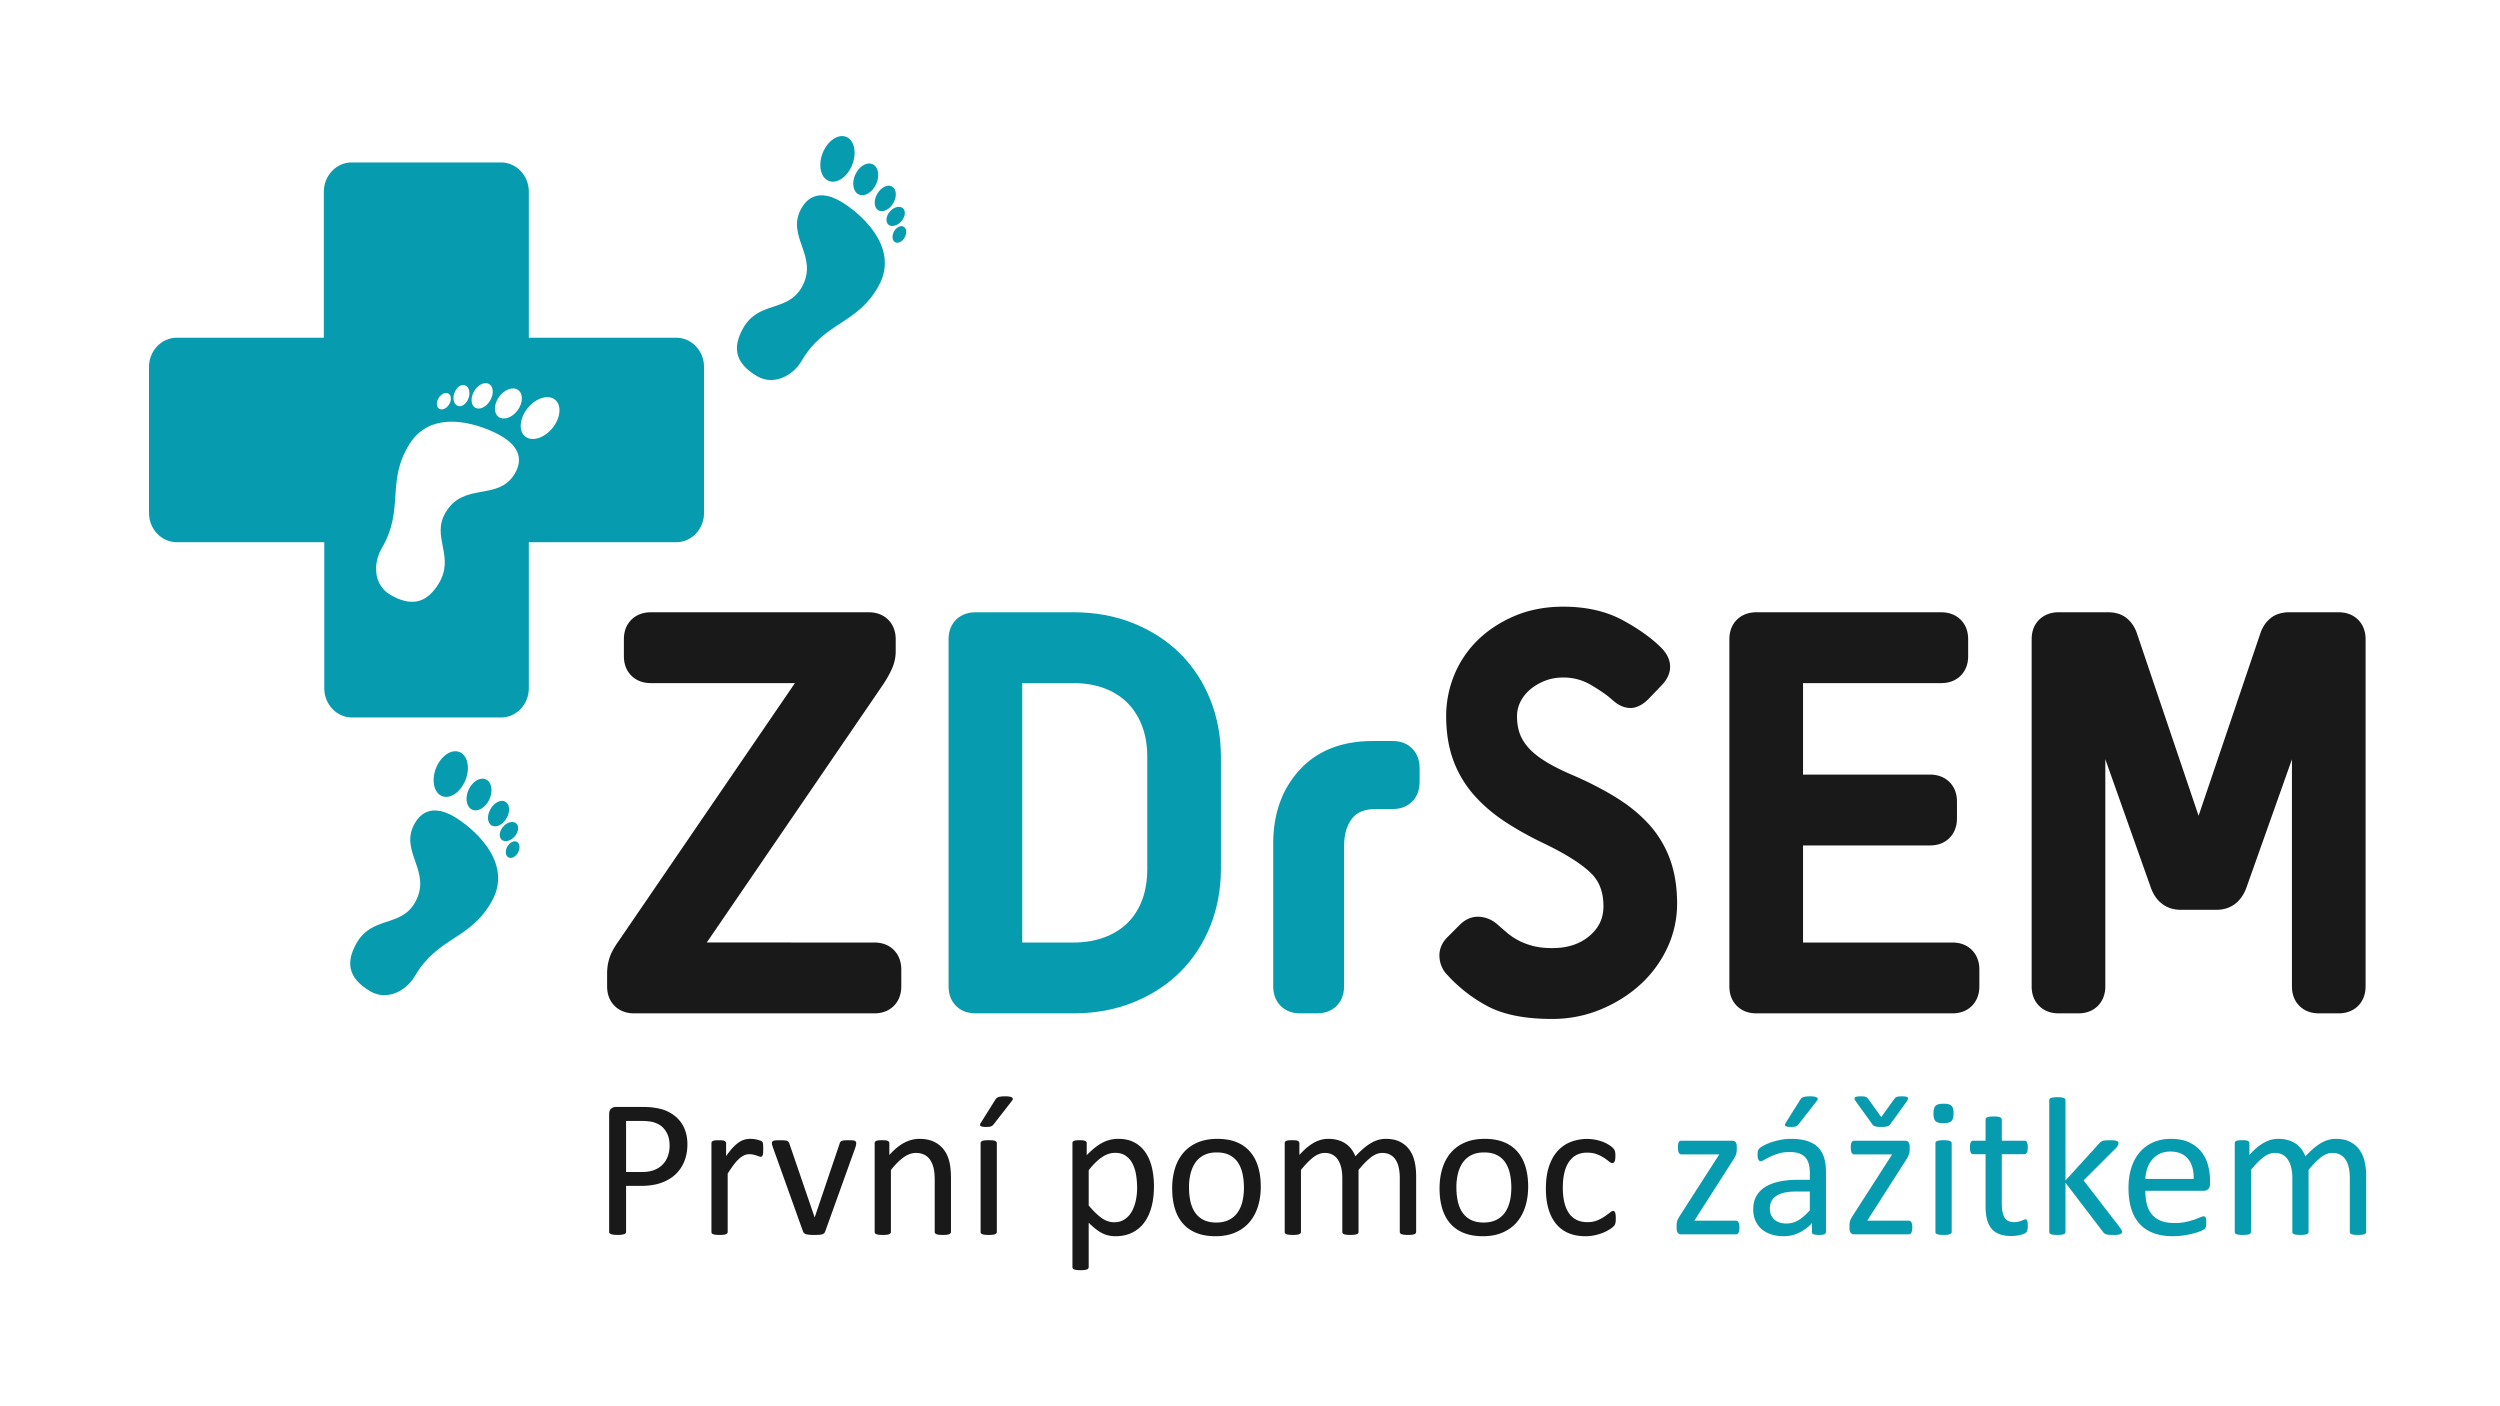
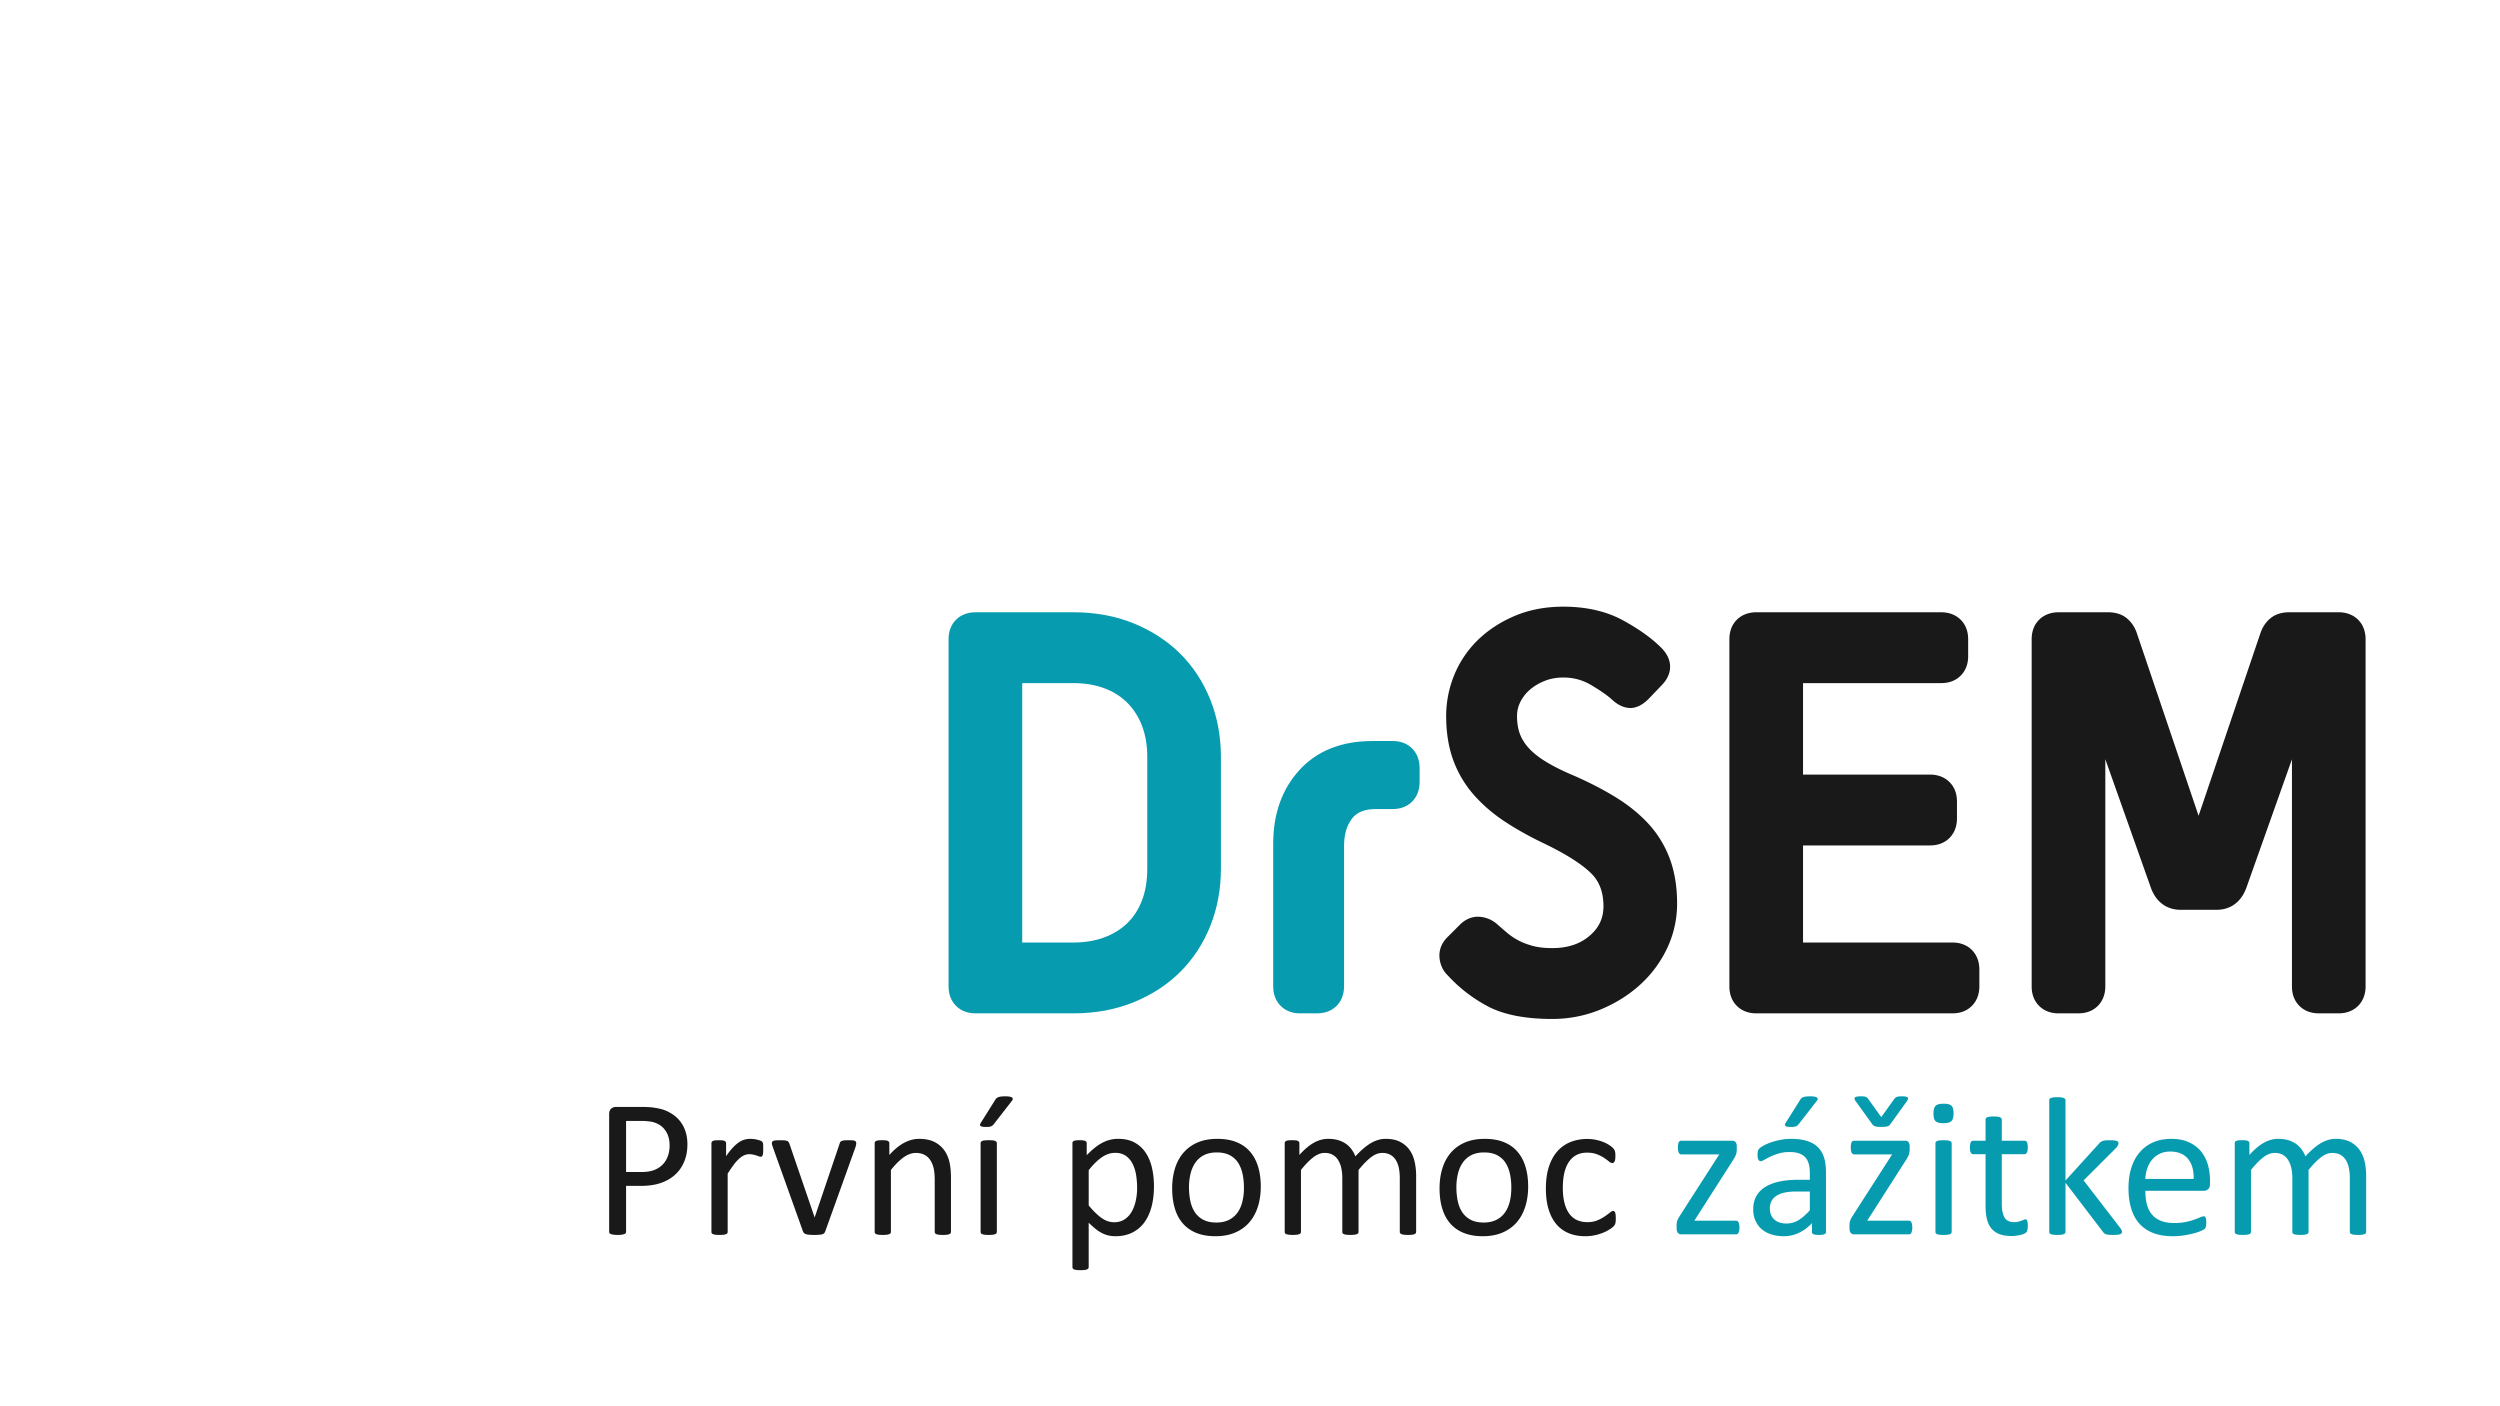
<svg xmlns="http://www.w3.org/2000/svg" width="453.543" height="255.118" viewBox="0 0 453.543 255.118">
-   <path fill="#079BB0" d="M91.291 149.963c.727-.825 1.771-1.086 2.345-.588.573.491.444 1.552-.274 2.385-.73.819-1.771 1.082-2.348.589-.563-.495-.45-1.565.277-2.386zm.938 5.579c.534.299 1.315-.095 1.746-.868.431-.779.332-1.652-.194-1.953-.544-.291-1.326.104-1.752.876-.431.79-.341 1.652.2 1.945zm-3.038-5.784c.803.466 2.016-.12 2.706-1.309.694-1.187.6-2.543-.204-3-.792-.471-2.005.119-2.703 1.315-.69 1.187-.598 2.528.201 2.994zm-6.854-1.629c-1.65-.962-4.999-2.362-7.073 1.205-3.001 5.169 3.287 8.763-.015 14.452-2.64 4.55-7.873 2.29-10.696 7.545-1.519 2.843-1.851 5.91 2.644 8.518 3.063 1.783 6.529-.126 8.07-2.773 4.185-7.194 10.203-6.589 14.051-13.752 3.85-7.174-3.892-13.403-6.981-15.195zm-2.126-3.696c1.49.575 3.389-.752 4.251-2.96.858-2.212.357-4.473-1.121-5.054-1.49-.573-3.393.76-4.258 2.968-.857 2.204-.357 4.472 1.128 5.046zm5.438 2.449c1.043.478 2.446-.357 3.144-1.878.687-1.517.405-3.129-.636-3.607-1.056-.48-2.454.363-3.148 1.873-.689 1.516-.397 3.128.64 3.612zm0 0M161.447 38.363c.727-.823 1.771-1.087 2.344-.588.574.489.446 1.551-.273 2.384-.73.816-1.771 1.081-2.348.59-.56-.497-.449-1.566.277-2.386zm.942 5.578c.529.301 1.311-.095 1.742-.865.431-.782.336-1.653-.197-1.955-.54-.292-1.321.104-1.749.876-.428.786-.339 1.652.204 1.944zm-3.042-5.782c.804.465 2.02-.123 2.71-1.311s.595-2.543-.208-2.999c-.793-.472-2.005.117-2.703 1.314-.686 1.186-.598 2.526.201 2.996zm-6.854-1.631c-1.651-.961-4.999-2.36-7.073 1.208-2.998 5.165 3.291 8.76-.014 14.449-2.641 4.55-7.87 2.293-10.696 7.548-1.52 2.841-1.848 5.908 2.644 8.515 3.064 1.78 6.533-.125 8.07-2.773 4.185-7.195 10.202-6.589 14.052-13.75 3.848-7.176-3.893-13.406-6.983-15.197zm-2.121-3.697c1.487.577 3.389-.754 4.247-2.959.858-2.211.358-4.476-1.121-5.054-1.49-.572-3.392.759-4.258 2.966-.862 2.207-.358 4.474 1.132 5.047zm5.434 2.452c1.044.475 2.45-.361 3.144-1.879.686-1.518.409-3.129-.639-3.607-1.048-.48-2.45.361-3.144 1.871-.691 1.519-.399 3.131.639 3.615zm0 0M122.69 61.266H95.938V34.768c0-2.915-2.266-5.3-5.035-5.3H63.785c-2.769 0-5.035 2.385-5.035 5.3v26.499H32.065c-2.77 0-5.035 2.385-5.035 5.3v26.5c0 2.915 2.266 5.3 5.035 5.3h26.763v26.499c0 2.915 2.266 5.3 5.035 5.3h27.04c2.769 0 5.035-2.385 5.035-5.3V98.365h26.753c2.77 0 5.035-2.385 5.035-5.3v-26.5c0-2.914-2.266-5.299-5.036-5.299zM93.917 74.419c-.982 1.348-2.531 1.881-3.462 1.216-.927-.677-.887-2.311.095-3.66.986-1.346 2.527-1.892 3.455-1.217.934.682.887 2.314-.088 3.661zm-5-1.754c-.694 1.187-1.906 1.762-2.706 1.299-.803-.475-.883-1.821-.19-3.006.698-1.183 1.924-1.766 2.716-1.288.801.457.885 1.803.18 2.995zm-3.915-.433c-.357 1.036-1.238 1.658-1.942 1.41-.712-.259-.994-1.296-.639-2.332.373-1.035 1.234-1.673 1.942-1.409.716.254 1.002 1.292.639 2.331zm-3.527 1.138c-.479.764-1.274 1.109-1.796.779-.522-.316-.562-1.19-.099-1.946.468-.758 1.274-1.101 1.796-.787.52.329.56 1.202.099 1.954zM79.5 106.014c-1.731 2.715-4.243 4.512-8.72 1.874-3.057-1.795-3.093-5.753-1.543-8.392 4.216-7.175.738-12.124 5.088-18.993 4.364-6.874 13.591-3.184 16.67-1.371 1.647.968 4.51 3.203 2.418 6.758-3.032 5.148-9.25 1.433-12.584 7.1-2.669 4.535 1.862 7.986-1.329 13.024zm20.708-28.337c-1.501 1.833-3.721 2.506-4.952 1.492-1.231-1.012-1.005-3.322.493-5.153 1.508-1.835 3.725-2.505 4.955-1.502 1.231 1.014 1.005 3.326-.496 5.163z" />
  <path fill="#191919" d="M124.708 207.589c0 1.155-.19 2.196-.571 3.126-.382.927-.926 1.721-1.634 2.375s-1.578 1.16-2.607 1.518-2.259.535-3.688.535h-2.625v8.323a.406.406 0 01-.08.25.526.526 0 01-.25.17 2.472 2.472 0 01-.465.107c-.196.029-.443.044-.741.044s-.544-.016-.741-.044a2.66 2.66 0 01-.473-.107.464.464 0 01-.25-.17.435.435 0 01-.072-.25v-21.324c0-.477.125-.816.375-1.018.25-.203.529-.305.839-.305h4.946c.501 0 .98.021 1.438.063.459.043 1.001.131 1.625.269.625.137 1.262.393 1.911.768.648.375 1.2.837 1.652 1.384a6 6 0 011.045 1.902c.244.721.366 1.516.366 2.384zm-3.232.25c0-.941-.175-1.726-.526-2.356-.352-.632-.786-1.102-1.304-1.413a4.395 4.395 0 00-1.607-.589 10.915 10.915 0 00-1.618-.125h-2.839v9.27h2.768c.929 0 1.7-.12 2.313-.357a4.331 4.331 0 001.545-.991c.417-.423.732-.93.946-1.519.215-.59.322-1.229.322-1.92zM138.46 208.465c0 .262-.006.481-.018.66a1.685 1.685 0 01-.072.42.612.612 0 01-.134.232.306.306 0 01-.223.081c-.096 0-.211-.028-.349-.081a6.72 6.72 0 00-1.044-.312 3.191 3.191 0 00-.696-.072c-.298 0-.589.061-.875.179a3.42 3.42 0 00-.902.59 7.379 7.379 0 00-.992 1.089 24.08 24.08 0 00-1.142 1.661v10.574a.404.404 0 01-.071.241.571.571 0 01-.232.17 1.666 1.666 0 01-.447.106 6.06 6.06 0 01-.732.036c-.285 0-.523-.012-.714-.036a1.843 1.843 0 01-.455-.106.482.482 0 01-.232-.17.439.439 0 01-.063-.241v-16.075c0-.095.018-.176.054-.241a.483.483 0 01.214-.179 1.22 1.22 0 01.411-.107c.167-.019.387-.026.66-.026.262 0 .479.008.652.026.171.018.306.054.401.107a.562.562 0 01.206.179.437.437 0 01.063.241v2.34c.44-.643.854-1.167 1.24-1.571a6.9 6.9 0 011.099-.956 3.398 3.398 0 011.027-.482 4.04 4.04 0 011.028-.133 5.044 5.044 0 011.142.125c.214.047.408.1.581.16.172.06.294.12.365.179.072.06.119.117.143.169.023.053.044.122.063.205.018.083.03.207.036.367.006.159.008.377.008.651zM155.337 207.375c0 .048-.002.098-.008.151a1.92 1.92 0 01-.027.17 4.183 4.183 0 01-.107.429l-5.483 15.27a.922.922 0 01-.188.322c-.078.083-.193.15-.348.197s-.352.08-.589.098c-.238.018-.536.027-.893.027s-.655-.012-.893-.036a3.063 3.063 0 01-.581-.106.847.847 0 01-.349-.197.862.862 0 01-.196-.304l-5.465-15.27a6.798 6.798 0 01-.116-.375 1.23 1.23 0 01-.063-.374c0-.096.023-.179.072-.25a.462.462 0 01.241-.17c.113-.042.262-.069.447-.081.185-.012.414-.018.687-.018.345 0 .623.008.831.026.208.018.37.05.483.099a.59.59 0 01.25.178c.053.072.103.16.151.268l4.536 13.253.072.215.054-.215 4.483-13.253a.634.634 0 01.125-.268.652.652 0 01.259-.178c.112-.049.268-.082.464-.099a8.59 8.59 0 01.777-.026c.273 0 .5.006.678.018.179.012.319.041.42.09a.476.476 0 01.214.169.43.43 0 01.062.24zM172.521 223.485a.398.398 0 01-.072.241.567.567 0 01-.231.17 1.686 1.686 0 01-.447.106 5.885 5.885 0 01-.714.036c-.299 0-.542-.012-.733-.036a1.726 1.726 0 01-.447-.106.556.556 0 01-.232-.17.404.404 0 01-.071-.241v-9.412c0-.917-.072-1.654-.214-2.215a4.633 4.633 0 00-.625-1.446 2.707 2.707 0 00-1.063-.929c-.435-.215-.938-.322-1.509-.322-.738 0-1.477.264-2.215.786-.738.525-1.512 1.292-2.321 2.304v11.234a.405.405 0 01-.072.241.565.565 0 01-.232.17 1.666 1.666 0 01-.447.106 6.071 6.071 0 01-.732.036c-.285 0-.523-.012-.714-.036a1.843 1.843 0 01-.455-.106.482.482 0 01-.232-.17.439.439 0 01-.063-.241V207.41c0-.095.019-.176.054-.241a.481.481 0 01.215-.179c.107-.053.244-.089.411-.107.167-.019.386-.026.66-.026.262 0 .479.008.652.026.172.018.306.054.402.107a.575.575 0 01.205.179.437.437 0 01.063.241v2.125c.904-1.012 1.807-1.752 2.706-2.223.898-.471 1.807-.705 2.724-.705 1.071 0 1.974.182 2.705.544a4.873 4.873 0 011.777 1.456c.452.607.777 1.318.974 2.133.196.816.295 1.795.295 2.939v9.806zM180.539 199.552a1.18 1.18 0 01.25-.321c.096-.083.211-.149.35-.196.137-.047.306-.083.508-.108.202-.023.446-.035.732-.035.333 0 .604.021.813.063.208.042.354.101.438.178.083.079.119.168.106.269a.579.579 0 01-.16.311l-3.233 4.163c-.095.12-.181.214-.258.285a.88.88 0 01-.268.17 1.515 1.515 0 01-.393.09 5.846 5.846 0 01-.599.026c-.261 0-.47-.017-.625-.054a.75.75 0 01-.331-.143.236.236 0 01-.071-.232 1.02 1.02 0 01.152-.34l2.589-4.126zm.305 23.933a.405.405 0 01-.072.241.565.565 0 01-.232.17 1.648 1.648 0 01-.446.106 6.06 6.06 0 01-.732.036c-.286 0-.523-.012-.714-.036a1.854 1.854 0 01-.455-.106.482.482 0 01-.232-.17.43.43 0 01-.063-.241V207.41c0-.095.02-.176.063-.241a.538.538 0 01.232-.179c.112-.053.265-.089.455-.107.191-.019.429-.026.714-.026a8.1 8.1 0 01.732.026c.191.018.34.054.446.107a.614.614 0 01.232.179.403.403 0 01.072.241v16.075zM209.348 215.198c0 1.405-.152 2.667-.455 3.786-.304 1.119-.75 2.069-1.34 2.85a5.99 5.99 0 01-2.188 1.802c-.87.424-1.864.635-2.982.635a5.78 5.78 0 01-1.322-.143 5.083 5.083 0 01-1.187-.447c-.388-.203-.772-.458-1.153-.768s-.786-.673-1.215-1.09v8.038c0 .096-.024.178-.071.25s-.125.131-.232.178a1.59 1.59 0 01-.447.107c-.19.023-.435.036-.732.036-.285 0-.523-.013-.714-.036a1.762 1.762 0 01-.455-.107.458.458 0 01-.233-.178.484.484 0 01-.063-.25V207.41c0-.108.018-.193.054-.259a.43.43 0 01.214-.169c.107-.049.244-.082.411-.099a5.55 5.55 0 01.607-.026c.25 0 .456.008.616.026.161.018.295.05.402.099a.483.483 0 01.224.169.48.48 0 01.062.259v2.161c.489-.5.959-.935 1.411-1.304s.908-.675 1.367-.92a6.059 6.059 0 012.937-.741c1.167 0 2.162.225 2.983.677a5.632 5.632 0 012.01 1.858c.517.786.896 1.699 1.134 2.742.238 1.043.357 2.148.357 3.315zm-3.054.339c0-.821-.063-1.616-.188-2.384a6.916 6.916 0 00-.647-2.044 3.824 3.824 0 00-1.232-1.429c-.514-.356-1.155-.536-1.922-.536-.383 0-.76.057-1.131.17a4.547 4.547 0 00-1.132.537c-.383.244-.785.565-1.204.963s-.863.891-1.33 1.474v6.395c.815.988 1.588 1.744 2.319 2.268.73.524 1.497.786 2.299.786.743 0 1.381-.178 1.914-.536a4.033 4.033 0 001.294-1.429c.33-.595.572-1.263.728-2 .154-.739.232-1.484.232-2.235zM228.727 215.269c0 1.311-.173 2.516-.519 3.618-.345 1.102-.86 2.051-1.545 2.849-.685.798-1.542 1.419-2.572 1.866-1.03.445-2.224.67-3.581.67-1.321 0-2.473-.196-3.456-.59-.982-.393-1.801-.965-2.456-1.715-.654-.75-1.143-1.66-1.464-2.733-.322-1.07-.482-2.285-.482-3.643 0-1.311.169-2.516.508-3.616.339-1.102.852-2.052 1.536-2.849a6.946 6.946 0 012.563-1.858c1.024-.44 2.22-.66 3.59-.66 1.322 0 2.474.195 3.456.589.983.393 1.801.963 2.455 1.714.656.75 1.147 1.661 1.474 2.732.329 1.072.493 2.282.493 3.626zm-3.055.197c0-.869-.081-1.69-.243-2.465-.162-.773-.43-1.451-.802-2.036a3.98 3.98 0 00-1.515-1.385c-.636-.34-1.429-.509-2.378-.509-.876 0-1.631.155-2.261.464a4.181 4.181 0 00-1.56 1.313c-.408.566-.712 1.236-.91 2.01a10.166 10.166 0 00-.298 2.535c0 .882.082 1.71.244 2.483.162.775.433 1.45.811 2.027a4.056 4.056 0 001.523 1.375c.637.34 1.429.51 2.378.51.866 0 1.617-.155 2.253-.465a4.145 4.145 0 001.567-1.304c.409-.56.709-1.226.902-2a10.53 10.53 0 00.289-2.553zM256.909 223.485a.41.41 0 01-.07.241.571.571 0 01-.232.17 1.668 1.668 0 01-.446.106 5.891 5.891 0 01-.715.036c-.297 0-.541-.012-.732-.036a1.852 1.852 0 01-.456-.106.553.553 0 01-.241-.17.398.398 0 01-.072-.241v-9.77c0-.678-.06-1.297-.178-1.858a4.298 4.298 0 00-.571-1.446 2.669 2.669 0 00-1-.929c-.405-.215-.881-.322-1.428-.322-.679 0-1.361.264-2.045.786-.685.525-1.438 1.292-2.26 2.304v11.234a.404.404 0 01-.071.241.568.568 0 01-.241.17 1.81 1.81 0 01-.455.106 5.898 5.898 0 01-.716.036c-.273 0-.508-.012-.705-.036a1.851 1.851 0 01-.463-.106.482.482 0 01-.232-.17.439.439 0 01-.063-.241v-9.77c0-.678-.065-1.297-.196-1.858a4.555 4.555 0 00-.59-1.446 2.682 2.682 0 00-.991-.929c-.399-.215-.873-.322-1.42-.322-.679 0-1.363.264-2.054.786-.691.525-1.44 1.292-2.25 2.304v11.234a.398.398 0 01-.072.241.565.565 0 01-.232.17 1.676 1.676 0 01-.447.106 6.06 6.06 0 01-.732.036c-.285 0-.524-.012-.715-.036a1.854 1.854 0 01-.455-.106.482.482 0 01-.232-.17.439.439 0 01-.063-.241v-16.075c0-.095.018-.176.054-.241a.481.481 0 01.215-.179 1.22 1.22 0 01.411-.107c.166-.019.386-.026.661-.026.262 0 .479.008.652.026.172.018.306.054.402.107a.566.566 0 01.205.179.437.437 0 01.063.241v2.125c.905-1.012 1.783-1.752 2.635-2.223.85-.471 1.711-.705 2.58-.705.667 0 1.265.077 1.795.232.529.155.997.372 1.402.65.404.282.75.615 1.036 1 .286.389.525.819.715 1.295a16.582 16.582 0 011.527-1.482c.481-.404.947-.73 1.393-.983a5.686 5.686 0 011.304-.543 4.924 4.924 0 011.277-.169c1.035 0 1.904.182 2.606.544a4.74 4.74 0 011.706 1.456c.435.607.744 1.318.929 2.133.184.816.276 1.678.276 2.582v10.165zM277.235 215.269c0 1.311-.172 2.516-.519 3.618-.345 1.102-.86 2.051-1.544 2.849-.685.798-1.543 1.419-2.572 1.866-1.03.445-2.224.67-3.582.67-1.321 0-2.473-.196-3.456-.59-.982-.393-1.801-.965-2.456-1.715-.654-.75-1.143-1.66-1.464-2.733-.322-1.07-.482-2.285-.482-3.643 0-1.311.17-2.516.509-3.616.34-1.102.851-2.052 1.536-2.849s1.539-1.417 2.563-1.858c1.023-.44 2.22-.66 3.59-.66 1.321 0 2.474.195 3.456.589.982.393 1.801.963 2.456 1.714.655.75 1.147 1.661 1.474 2.732.328 1.072.491 2.282.491 3.626zm-3.054.197c0-.869-.081-1.69-.243-2.465-.162-.773-.43-1.451-.802-2.036-.373-.584-.877-1.045-1.514-1.385s-1.43-.509-2.379-.509c-.877 0-1.631.155-2.262.464a4.167 4.167 0 00-1.558 1.313c-.409.566-.713 1.236-.911 2.01a10.214 10.214 0 00-.297 2.535c0 .882.081 1.71.243 2.483.163.775.433 1.45.811 2.027a4.07 4.07 0 001.523 1.375c.637.34 1.43.51 2.379.51.865 0 1.616-.155 2.252-.465a4.153 4.153 0 001.567-1.304c.408-.56.709-1.226.901-2 .193-.772.29-1.624.29-2.553zM293.131 221.039c0 .202-.006.378-.018.527a1.967 1.967 0 01-.063.375 1.45 1.45 0 01-.106.269 1.768 1.768 0 01-.287.338c-.148.15-.402.333-.759.554a7.274 7.274 0 01-1.206.589 9.028 9.028 0 01-1.455.42 8.033 8.033 0 01-1.625.161c-1.155 0-2.179-.191-3.072-.572s-1.64-.938-2.241-1.67c-.602-.732-1.06-1.631-1.375-2.697-.316-1.065-.474-2.294-.474-3.689 0-1.582.194-2.943.581-4.08.387-1.137.917-2.069 1.589-2.795a6.26 6.26 0 012.375-1.616 8.151 8.151 0 012.956-.527 7.64 7.64 0 011.492.143 8.2 8.2 0 011.33.375c.405.155.765.334 1.081.536s.545.375.688.518c.143.144.24.257.294.34.055.083.099.181.135.294.035.113.059.241.071.384.012.143.018.321.018.536 0 .465-.053.789-.16.974-.107.185-.239.276-.394.276-.179 0-.384-.097-.616-.294a9.871 9.871 0 00-.883-.651 6.74 6.74 0 00-1.296-.652c-.506-.197-1.104-.295-1.794-.295-1.418 0-2.503.545-3.26 1.633-.756 1.09-1.134 2.671-1.134 4.743 0 1.036.099 1.943.295 2.724.196.78.484 1.433.866 1.956.38.523.848.913 1.401 1.169.554.257 1.188.384 1.902.384.679 0 1.275-.106 1.787-.321a7.343 7.343 0 001.331-.706c.375-.255.69-.487.947-.696s.455-.313.598-.313c.083 0 .155.023.214.07a.537.537 0 01.152.242c.041.113.072.256.089.428.018.172.026.377.026.616z" />
  <path fill="#079BB0" d="M315.563 222.682c0 .227-.017.42-.053.58a1.964 1.964 0 01-.125.393.432.432 0 01-.196.215.584.584 0 01-.268.063h-9.895a.816.816 0 01-.616-.25c-.161-.166-.242-.446-.242-.84v-.606c0-.167.013-.316.036-.446.024-.131.06-.262.106-.394.048-.13.114-.271.197-.419.083-.149.185-.318.304-.51l7.09-11.037h-6.876c-.19 0-.342-.099-.456-.295-.113-.196-.169-.515-.169-.955 0-.215.011-.401.035-.563s.063-.292.116-.394a.504.504 0 01.197-.214.575.575 0 01.277-.063h9.216c.13 0 .247.019.348.054a.596.596 0 01.26.178.924.924 0 01.169.322c.042.131.063.298.063.5v.571a2.639 2.639 0 01-.34 1.322 9.935 9.935 0 01-.303.519l-7.056 11.037h7.538c.095 0 .182.021.259.063.078.042.143.11.197.205.053.096.098.224.134.385.036.159.053.352.053.579zM331.263 223.503c0 .143-.048.25-.144.321a.975.975 0 01-.392.161 3.644 3.644 0 01-.732.054c-.309 0-.557-.018-.742-.054-.184-.035-.318-.088-.401-.161-.084-.071-.125-.178-.125-.321v-1.608a7.888 7.888 0 01-2.349 1.75 6.222 6.222 0 01-2.741.626c-.846 0-1.611-.11-2.295-.331-.685-.22-1.268-.539-1.75-.956a4.285 4.285 0 01-1.125-1.536c-.268-.607-.402-1.297-.402-2.071 0-.905.184-1.69.554-2.356.368-.668.898-1.221 1.589-1.663.69-.439 1.536-.771 2.537-.991.999-.22 2.125-.33 3.375-.33h2.214v-1.251c0-.617-.065-1.167-.196-1.643-.132-.476-.342-.871-.635-1.188a2.75 2.75 0 00-1.134-.715c-.464-.16-1.036-.24-1.715-.24-.726 0-1.378.086-1.955.259-.577.173-1.083.363-1.518.571-.435.209-.798.399-1.089.572-.292.172-.51.259-.652.259a.448.448 0 01-.251-.071.627.627 0 01-.187-.215 1.096 1.096 0 01-.116-.365 3.11 3.11 0 01-.035-.492c0-.296.02-.533.062-.705.042-.173.144-.337.304-.491.161-.155.438-.336.83-.544.394-.209.846-.4 1.358-.572a12.37 12.37 0 011.679-.429c.606-.113 1.22-.169 1.839-.169 1.154 0 2.137.131 2.947.393.809.261 1.464.646 1.964 1.152.5.506.864 1.133 1.09 1.884.226.75.339 1.625.339 2.625v10.841zm-2.93-7.34h-2.518c-.811 0-1.513.069-2.108.206-.596.136-1.089.338-1.482.606-.393.269-.682.589-.866.963-.186.375-.278.809-.278 1.295 0 .834.265 1.499.795 1.993s1.271.74 2.223.74c.774 0 1.491-.196 2.152-.588.66-.394 1.354-.995 2.081-1.804v-3.411zm-1.767-16.611c.071-.13.154-.238.25-.321.095-.083.211-.149.348-.196a2.55 2.55 0 01.509-.108c.202-.023.446-.035.732-.035.333 0 .604.021.813.063.208.042.354.101.438.178a.305.305 0 01.107.269.588.588 0 01-.161.311l-3.232 4.163c-.096.12-.182.214-.259.285a.872.872 0 01-.269.17 1.505 1.505 0 01-.393.09c-.16.017-.36.026-.598.026-.262 0-.47-.017-.625-.054a.745.745 0 01-.33-.143.235.235 0 01-.072-.232.995.995 0 01.151-.34l2.591-4.126zM346.926 222.682c0 .227-.018.42-.053.58a1.964 1.964 0 01-.125.393.43.43 0 01-.197.215.584.584 0 01-.268.063h-9.895a.818.818 0 01-.616-.25c-.161-.166-.241-.446-.241-.84v-.606c0-.167.012-.316.036-.446a2.425 2.425 0 01.303-.813c.083-.149.185-.318.304-.51l7.091-11.037h-6.877c-.19 0-.342-.099-.455-.295-.113-.196-.169-.515-.169-.955 0-.215.011-.401.035-.563s.063-.292.116-.394a.504.504 0 01.197-.214.572.572 0 01.277-.063h9.216c.13 0 .247.019.348.054a.596.596 0 01.26.178.924.924 0 01.169.322c.042.131.063.298.063.5v.571a2.666 2.666 0 01-.339 1.322 9.935 9.935 0 01-.303.519l-7.055 11.037h7.537c.096 0 .182.021.259.063.078.042.143.11.196.205.053.096.099.224.134.385.034.159.052.352.052.579zm-3.313-23.254c.083-.108.158-.194.223-.26a.758.758 0 01.26-.16 1.53 1.53 0 01.384-.089 4.81 4.81 0 01.562-.027c.31 0 .554.021.732.063.178.042.295.101.348.178.055.079.057.179.009.304s-.136.276-.268.455l-2.946 4.091a1.062 1.062 0 01-.232.232.88.88 0 01-.313.133c-.124.03-.276.054-.455.073a7.145 7.145 0 01-.661.026c-.25 0-.458-.009-.625-.026a2.598 2.598 0 01-.438-.082.872.872 0 01-.508-.356l-2.947-4.091a1.664 1.664 0 01-.268-.446c-.047-.131-.042-.234.018-.313.06-.077.175-.135.349-.178.172-.042.414-.063.723-.063.249 0 .448.009.598.027.149.018.271.047.366.089a.803.803 0 01.242.16c.065.066.134.152.205.26l2.321 3.232 2.321-3.232zM354.409 201.98c0 .691-.131 1.162-.393 1.412-.261.25-.744.375-1.446.375-.69 0-1.165-.123-1.421-.366s-.384-.705-.384-1.384c0-.691.131-1.16.393-1.411.263-.251.745-.375 1.447-.375.691 0 1.165.122 1.421.366.255.244.383.706.383 1.383zm-.339 21.505a.398.398 0 01-.072.241.565.565 0 01-.232.17 1.668 1.668 0 01-.446.106 6.071 6.071 0 01-.732.036c-.286 0-.524-.012-.715-.036a1.854 1.854 0 01-.455-.106.49.49 0 01-.233-.17.439.439 0 01-.063-.241V207.41c0-.083.02-.16.063-.232a.463.463 0 01.233-.178c.112-.048.265-.084.455-.108a6.13 6.13 0 01.715-.035c.297 0 .541.012.732.035.19.023.339.06.446.108a.513.513 0 01.232.178.417.417 0 01.072.232v16.075zM367.875 222.306c0 .346-.023.62-.071.822-.048.203-.119.351-.214.446a1.355 1.355 0 01-.43.267c-.19.084-.407.153-.65.205-.245.055-.505.1-.778.135a6.128 6.128 0 01-.821.053c-.834 0-1.548-.11-2.144-.331a3.45 3.45 0 01-1.464-1c-.381-.445-.658-1.012-.831-1.697-.172-.684-.259-1.491-.259-2.419v-9.396h-2.25c-.178 0-.322-.095-.429-.285-.107-.19-.16-.5-.16-.929 0-.226.014-.417.044-.571.03-.155.068-.284.116-.385a.45.45 0 01.188-.214.531.531 0 01.259-.063h2.232v-3.822c0-.084.021-.161.063-.232a.503.503 0 01.231-.188c.114-.053.266-.091.456-.116s.428-.036.714-.036c.297 0 .542.012.732.036.191.024.34.063.447.116.107.053.184.117.232.188s.072.148.072.232v3.822h4.125c.095 0 .179.021.25.063a.536.536 0 01.188.214c.053.101.092.229.116.385.023.154.035.345.035.571 0 .429-.054.738-.16.929-.108.19-.25.285-.429.285h-4.125v8.965c0 1.108.164 1.945.491 2.51.327.565.913.848 1.759.848.274 0 .518-.026.733-.08.214-.052.404-.109.571-.17.167-.059.31-.115.429-.169a.786.786 0 01.321-.081c.06 0 .117.016.169.045.053.03.095.086.125.17.03.084.056.195.08.339.026.146.037.323.037.538zM384.969 223.467a.435.435 0 01-.072.25.525.525 0 01-.241.18 1.846 1.846 0 01-.474.106 6.731 6.731 0 01-.768.036c-.321 0-.586-.009-.795-.027a2.727 2.727 0 01-.527-.09.907.907 0 01-.348-.178 1.416 1.416 0 01-.241-.277l-6.787-8.894v8.912a.404.404 0 01-.071.241.571.571 0 01-.232.17 1.666 1.666 0 01-.447.106 6.06 6.06 0 01-.732.036c-.286 0-.524-.012-.714-.036a1.864 1.864 0 01-.456-.106.483.483 0 01-.231-.17.439.439 0 01-.063-.241v-23.86c0-.096.021-.18.063-.25a.453.453 0 01.231-.179c.113-.047.266-.083.456-.107.19-.024.429-.036.714-.036.297 0 .542.012.732.036.191.023.34.06.447.107a.52.52 0 01.232.179.44.44 0 01.071.25v14.537l6.073-6.68a1.472 1.472 0 01.687-.491 2.15 2.15 0 01.527-.107c.202-.019.446-.026.732-.026.297 0 .547.008.75.026.203.018.367.048.491.089a.583.583 0 01.269.161c.054.065.08.151.08.259a.892.892 0 01-.117.429 2.567 2.567 0 01-.383.5l-5.823 5.822 6.537 8.485c.155.202.264.365.33.49.067.125.1.241.1.348zM400.936 214.751c0 .465-.116.795-.35.993-.233.195-.5.293-.799.293h-10.586c0 .894.09 1.696.27 2.412.179.715.479 1.328.897 1.84s.962.904 1.633 1.178c.67.274 1.489.411 2.459.411.766 0 1.447-.062 2.045-.188a12.109 12.109 0 001.553-.42c.437-.154.795-.294 1.078-.419.28-.125.493-.188.637-.188.083 0 .159.021.225.063a.399.399 0 01.152.187 1.3 1.3 0 01.08.348c.018.148.027.331.027.545 0 .154-.006.289-.018.402a3.244 3.244 0 01-.044.302.802.802 0 01-.25.446c-.066.066-.259.173-.581.323a8.551 8.551 0 01-1.25.437c-.512.144-1.104.271-1.778.385-.672.113-1.39.17-2.152.17-1.322 0-2.479-.186-3.473-.555-.995-.368-1.831-.917-2.509-1.643-.679-.726-1.191-1.637-1.537-2.732s-.519-2.368-.519-3.822c0-1.381.18-2.622.536-3.723.357-1.102.872-2.037 1.546-2.805a6.773 6.773 0 012.437-1.768c.952-.41 2.019-.615 3.198-.615 1.261 0 2.336.202 3.223.607.887.404 1.616.949 2.188 1.633a6.586 6.586 0 011.26 2.412c.268.922.401 1.907.401 2.956v.535zm-2.965-.875c.035-1.547-.309-2.762-1.034-3.643-.725-.881-1.8-1.322-3.226-1.322-.73 0-1.372.138-1.922.412-.552.273-1.013.637-1.384 1.089s-.659.98-.863 1.582a6.577 6.577 0 00-.341 1.883h8.77zM429.262 223.485a.398.398 0 01-.072.241.567.567 0 01-.231.17 1.666 1.666 0 01-.447.106c-.19.024-.429.036-.714.036-.298 0-.542-.012-.733-.036a1.877 1.877 0 01-.455-.106.563.563 0 01-.242-.17.404.404 0 01-.071-.241v-9.77c0-.678-.06-1.297-.179-1.858-.119-.559-.31-1.041-.571-1.446s-.595-.715-1-.929c-.405-.215-.881-.322-1.429-.322-.679 0-1.361.264-2.045.786-.684.525-1.438 1.292-2.259 2.304v11.234a.404.404 0 01-.071.241.568.568 0 01-.241.17 1.82 1.82 0 01-.455.106 5.891 5.891 0 01-.715.036 5.91 5.91 0 01-.705-.036 1.88 1.88 0 01-.465-.106.488.488 0 01-.231-.17.439.439 0 01-.063-.241v-9.77c0-.678-.065-1.297-.197-1.858a4.532 4.532 0 00-.59-1.446 2.68 2.68 0 00-.99-.929c-.399-.215-.873-.322-1.42-.322-.679 0-1.363.264-2.053.786-.691.525-1.442 1.292-2.25 2.304v11.234a.398.398 0 01-.072.241.569.569 0 01-.233.17 1.648 1.648 0 01-.446.106 6.083 6.083 0 01-.732.036 5.88 5.88 0 01-.715-.036 1.854 1.854 0 01-.455-.106.487.487 0 01-.232-.17.439.439 0 01-.063-.241v-16.075c0-.095.018-.176.053-.241a.489.489 0 01.214-.179c.108-.053.244-.089.412-.107.166-.019.387-.026.66-.026.262 0 .479.008.651.026.173.018.307.054.402.107a.562.562 0 01.206.179.437.437 0 01.063.241v2.125c.905-1.012 1.783-1.752 2.634-2.223.851-.471 1.711-.705 2.582-.705a6.38 6.38 0 011.794.232 4.87 4.87 0 011.403.65c.404.282.75.615 1.036 1 .285.389.523.819.714 1.295a16.584 16.584 0 011.528-1.482c.481-.404.945-.73 1.392-.983a5.68 5.68 0 011.303-.543 4.93 4.93 0 011.277-.169c1.037 0 1.905.182 2.607.544a4.74 4.74 0 011.706 1.456c.435.607.744 1.318.929 2.133.184.816.276 1.678.276 2.582v10.165z" />
-   <path fill="#191919" d="M158.61 170.989l-30.387-.007 32.034-46.867a19.695 19.695 0 0 0 1.515-2.697c.48-1.057.725-2.136.725-3.206v-2.234c0-1.802-.735-2.921-1.361-3.553-.621-.615-1.741-1.349-3.543-1.349h-39.502c-1.808 0-2.926.734-3.551 1.356-.898.902-1.355 2.096-1.355 3.546v3.049c0 1.454.458 2.646 1.357 3.546.9.9 2.094 1.356 3.549 1.356h26.121l-31.998 46.82c-.796 1.116-1.327 2.091-1.62 2.976a8.982 8.982 0 0 0-.453 2.877v2.335c0 1.457.457 2.651 1.355 3.546.616.623 1.732 1.358 3.547 1.358h43.565c1.45 0 2.644-.454 3.55-1.358.618-.619 1.353-1.74 1.353-3.546v-3.045c0-1.802-.733-2.922-1.36-3.553-.9-.897-2.092-1.35-3.541-1.35z" />
  <path fill="#079BB0" d="M214.149 118.625c-2.335-2.333-5.189-4.194-8.485-5.536-3.292-1.336-6.96-2.014-10.904-2.014h-17.772c-1.806 0-2.924.734-3.55 1.356-.897.902-1.353 2.096-1.353 3.546v62.959c0 1.455.457 2.65 1.356 3.55.9.898 2.093 1.354 3.546 1.354h17.772c3.947 0 7.615-.676 10.907-2.016 3.292-1.337 6.146-3.199 8.481-5.535 2.335-2.336 4.167-5.142 5.44-8.344 1.266-3.191 1.908-6.667 1.908-10.333v-20.311c0-3.666-.642-7.141-1.909-10.334-1.271-3.197-3.102-6.004-5.437-8.342zm-19.389 52.364h-9.313v-47.061h9.313c2.004 0 3.858.305 5.508.904 1.605.584 3.004 1.449 4.161 2.578 1.156 1.128 2.071 2.532 2.717 4.174.655 1.669.988 3.593.988 5.718v20.311c0 2.194-.333 4.152-.988 5.817-.642 1.636-1.552 3.017-2.697 4.108-1.165 1.103-2.57 1.961-4.181 2.547-1.65.599-3.504.904-5.508.904zm-10.156-48.918v1.857-1.857zM252.641 134.433h-3.656c-5.596 0-10.054 1.772-13.251 5.274-3.155 3.453-4.753 7.94-4.753 13.336v25.894c0 1.455.456 2.65 1.356 3.55.9.898 2.093 1.354 3.548 1.354h3.047c1.811 0 2.929-.735 3.549-1.358.619-.619 1.354-1.74 1.354-3.546V153.55c0-2.165.484-3.832 1.48-5.096.89-1.128 2.288-1.678 4.278-1.678h3.046c1.451 0 2.646-.455 3.548-1.356.618-.619 1.356-1.736 1.356-3.548v-2.538c0-1.804-.734-2.923-1.36-3.554-.9-.894-2.093-1.347-3.542-1.347z" />
  <path fill="#191919" d="M299.21 149.616c-1.598-1.776-3.576-3.408-5.882-4.85-2.229-1.393-4.803-2.735-7.677-3.998-2.011-.842-3.721-1.687-5.09-2.516-1.298-.784-2.361-1.614-3.157-2.471-.745-.801-1.301-1.672-1.654-2.596-.354-.927-.535-2.036-.535-3.295 0-.874.188-1.689.577-2.493a7.11 7.11 0 011.691-2.212c.752-.667 1.663-1.222 2.716-1.645 1.021-.417 2.169-.628 3.413-.628 1.846 0 3.493.447 5.044 1.366 1.7 1.007 2.964 1.888 3.752 2.612 1.135 1.042 2.211 1.556 3.47 1.556h.019c1.078-.058 2.134-.6 3.172-1.639l2.306-2.407c1.068-1.068 1.61-2.226 1.61-3.445s-.542-2.377-1.61-3.446c-1.738-1.739-4.084-3.419-6.977-4.991-3.007-1.63-6.635-2.458-10.787-2.458-3.214 0-6.173.561-8.795 1.669-2.604 1.099-4.866 2.58-6.723 4.396a18.775 18.775 0 00-4.279 6.365 19.605 19.605 0 00-1.456 7.4c0 2.979.431 5.67 1.281 7.999a19.846 19.846 0 003.751 6.327c1.592 1.809 3.513 3.457 5.708 4.896 2.12 1.39 4.534 2.73 7.167 3.979 3.857 1.865 6.682 3.661 8.393 5.34 1.504 1.478 2.237 3.434 2.237 5.985 0 2.16-.82 3.905-2.5 5.342-1.766 1.51-3.995 2.244-6.814 2.244-1.324 0-2.494-.131-3.485-.395-1.01-.267-1.899-.608-2.642-1.007a11.34 11.34 0 01-2.014-1.355 139.6 139.6 0 01-1.793-1.546 5.373 5.373 0 00-3.527-1.392c-.831 0-2.074.253-3.286 1.466l-2.235 2.236c-1.344 1.341-1.53 2.753-1.451 3.693.1 1.244.603 2.352 1.386 3.129a27.076 27.076 0 007.361 5.725c2.867 1.525 6.8 2.301 11.688 2.301 3.071 0 6.026-.578 8.782-1.715 2.72-1.125 5.141-2.639 7.193-4.507a21.103 21.103 0 004.897-6.624 18.895 18.895 0 001.801-8.104c0-2.978-.433-5.67-1.281-7.999a19.298 19.298 0 00-3.765-6.292zM354.185 170.989h-27.083v-17.613h23.024c1.455 0 2.649-.457 3.542-1.354.621-.617 1.36-1.734 1.36-3.55v-3.045c0-1.454-.458-2.649-1.36-3.55-.62-.619-1.736-1.354-3.542-1.354h-23.024v-16.595h25.055c1.453 0 2.645-.456 3.545-1.356.9-.9 1.356-2.092 1.356-3.546v-3.049c0-1.45-.454-2.644-1.358-3.549-.621-.619-1.739-1.353-3.543-1.353h-33.513c-1.806 0-2.925.734-3.547 1.356-.9.902-1.357 2.096-1.357 3.546v62.959c0 1.455.457 2.65 1.359 3.55.898.898 2.092 1.354 3.546 1.354h35.541c1.457 0 2.649-.456 3.55-1.358.619-.619 1.356-1.74 1.356-3.546v-3.045c0-1.802-.734-2.922-1.36-3.549-.901-.898-2.093-1.353-3.547-1.353zM427.802 112.428c-.621-.619-1.74-1.353-3.546-1.353h-8.935c-1.38 0-2.527.362-3.409 1.079-.804.654-1.408 1.522-1.802 2.621l-11.249 33.22-11.245-33.261c-.384-1.057-.986-1.926-1.797-2.587-.878-.712-2.023-1.072-3.403-1.072h-8.936c-1.806 0-2.925.734-3.548 1.356-.899.902-1.354 2.096-1.354 3.546v62.959c0 1.455.457 2.65 1.356 3.55.898.898 2.092 1.354 3.546 1.354h3.555c1.453 0 2.646-.454 3.552-1.358.617-.619 1.354-1.74 1.354-3.546v-41.203l8.282 23.369c.942 2.548 2.86 3.953 5.396 3.953h6.499c2.537 0 4.454-1.404 5.406-3.979l8.275-23.321v41.181c0 1.455.455 2.65 1.354 3.55.898.898 2.092 1.354 3.547 1.354h3.555c1.812 0 2.929-.735 3.55-1.358.617-.619 1.355-1.74 1.355-3.546v-62.959c.001-1.802-.733-2.921-1.358-3.549z" />
</svg>